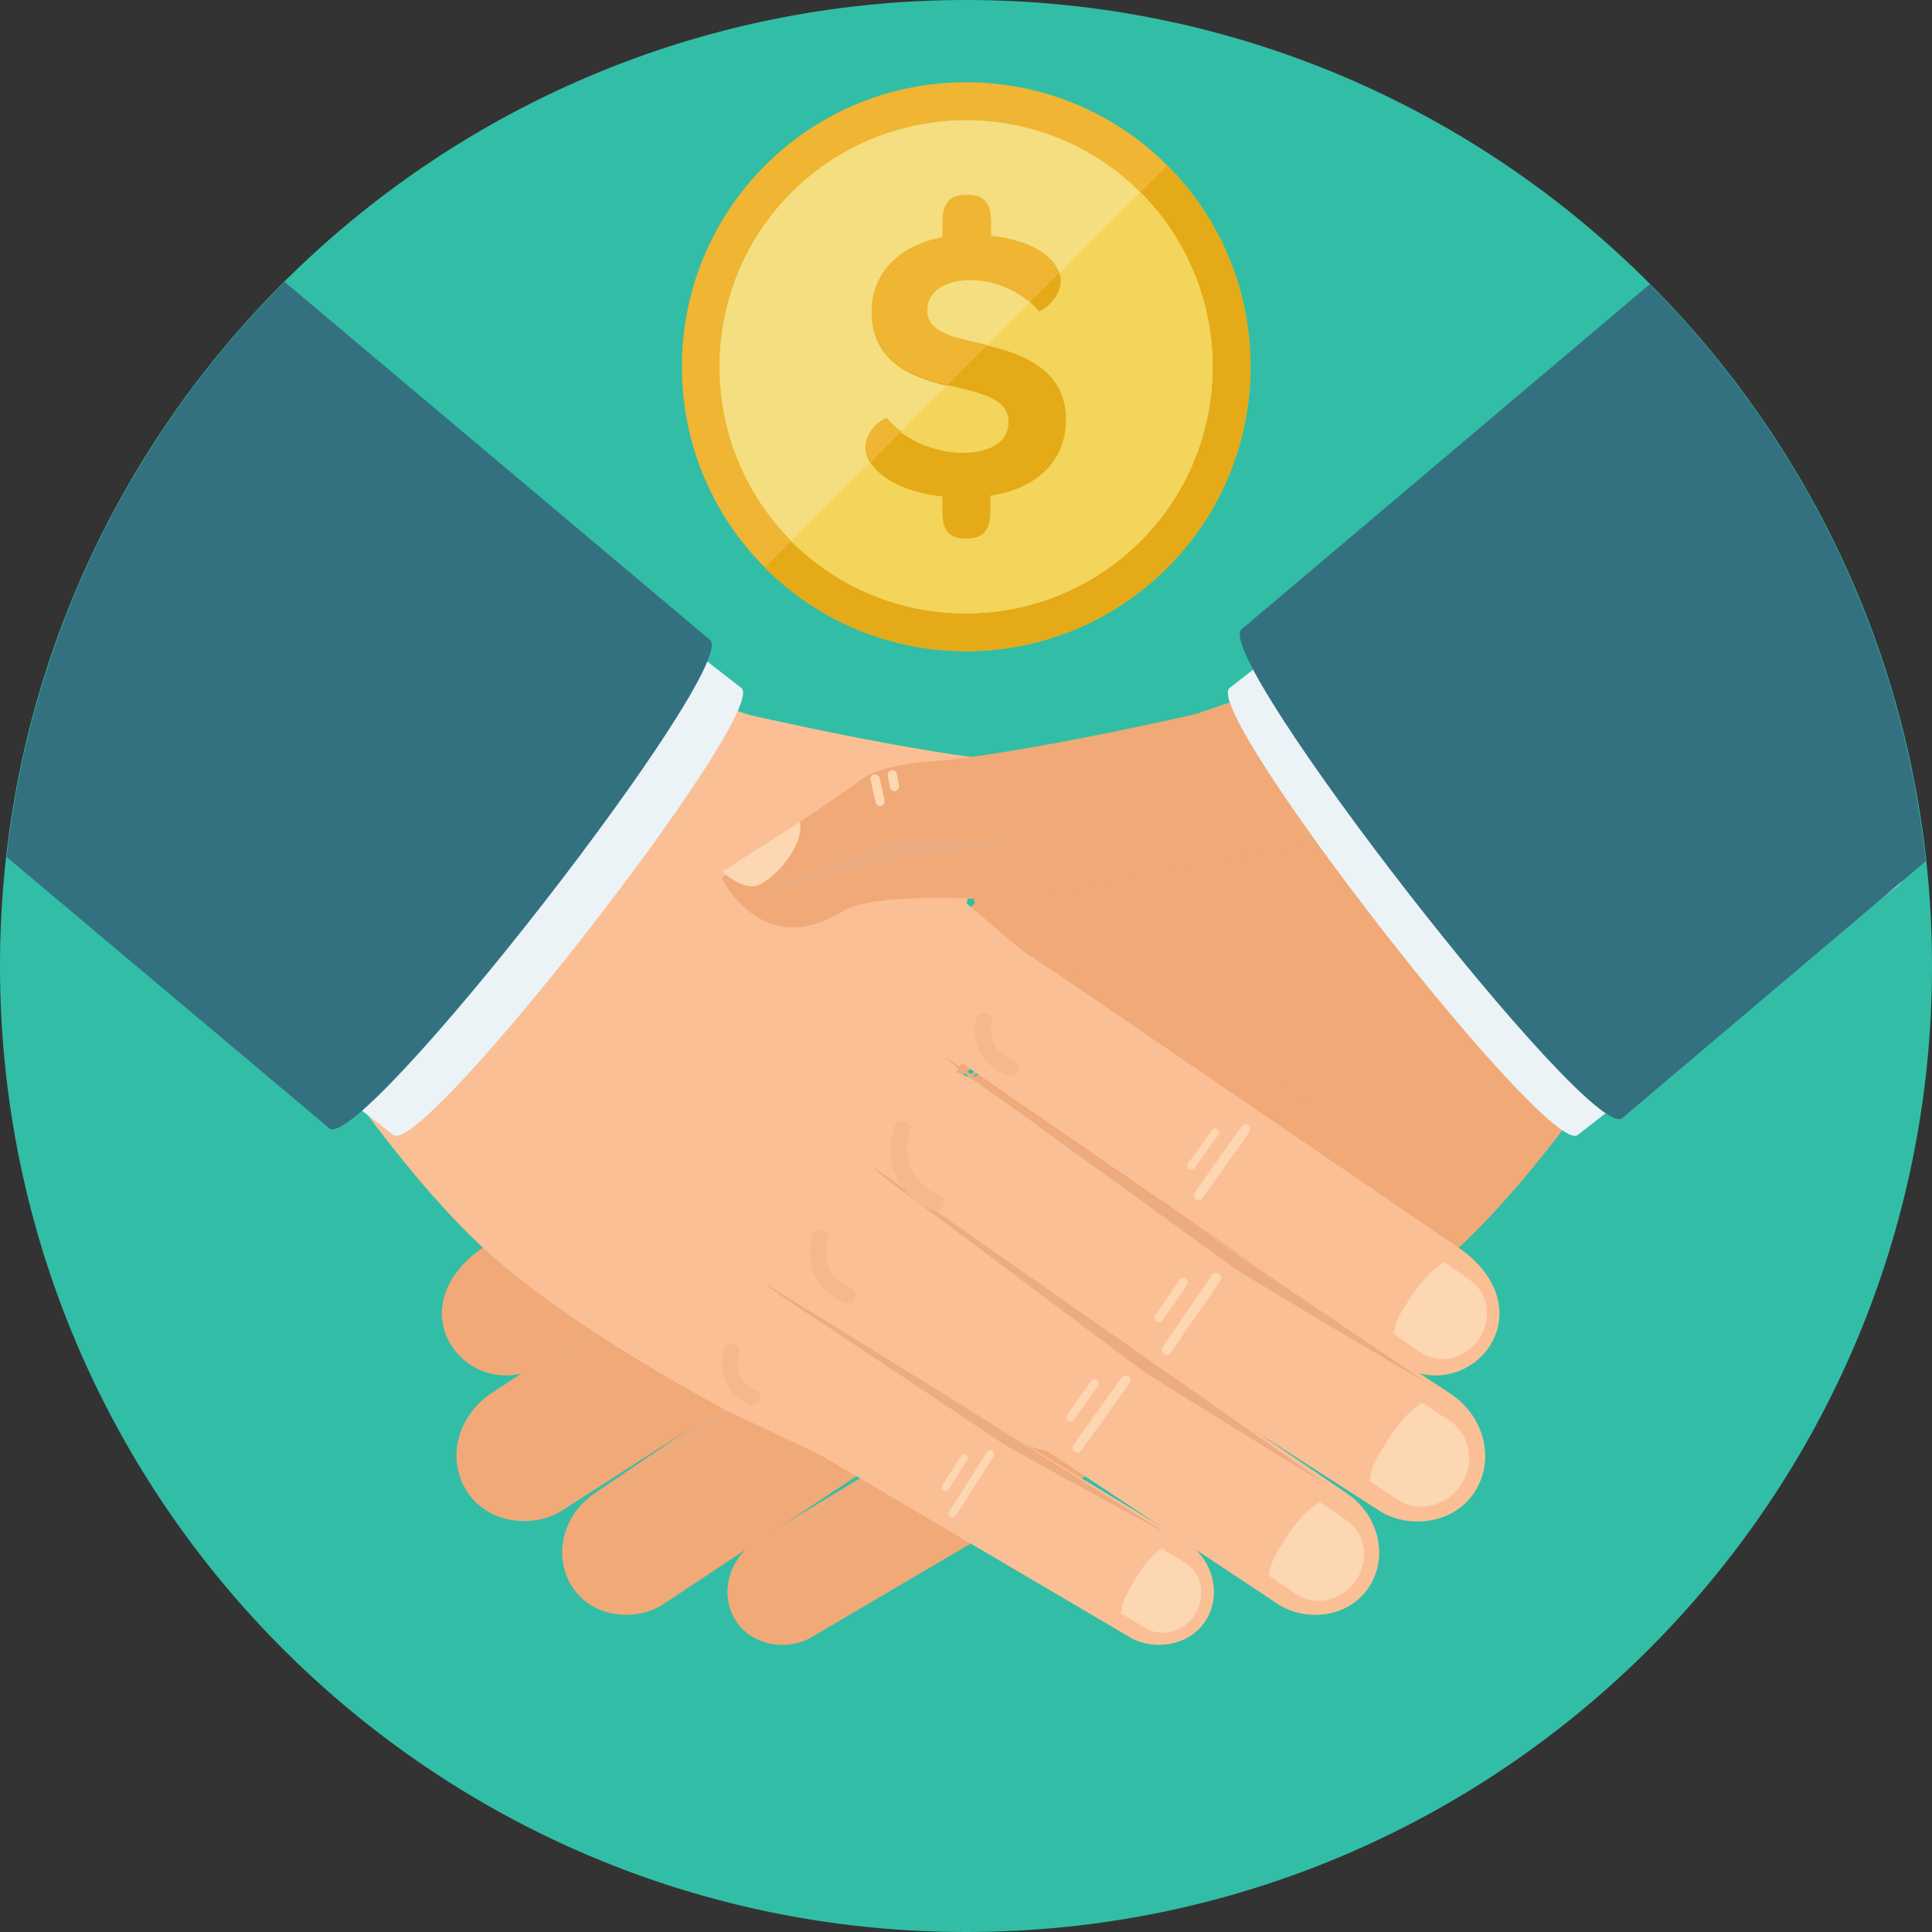
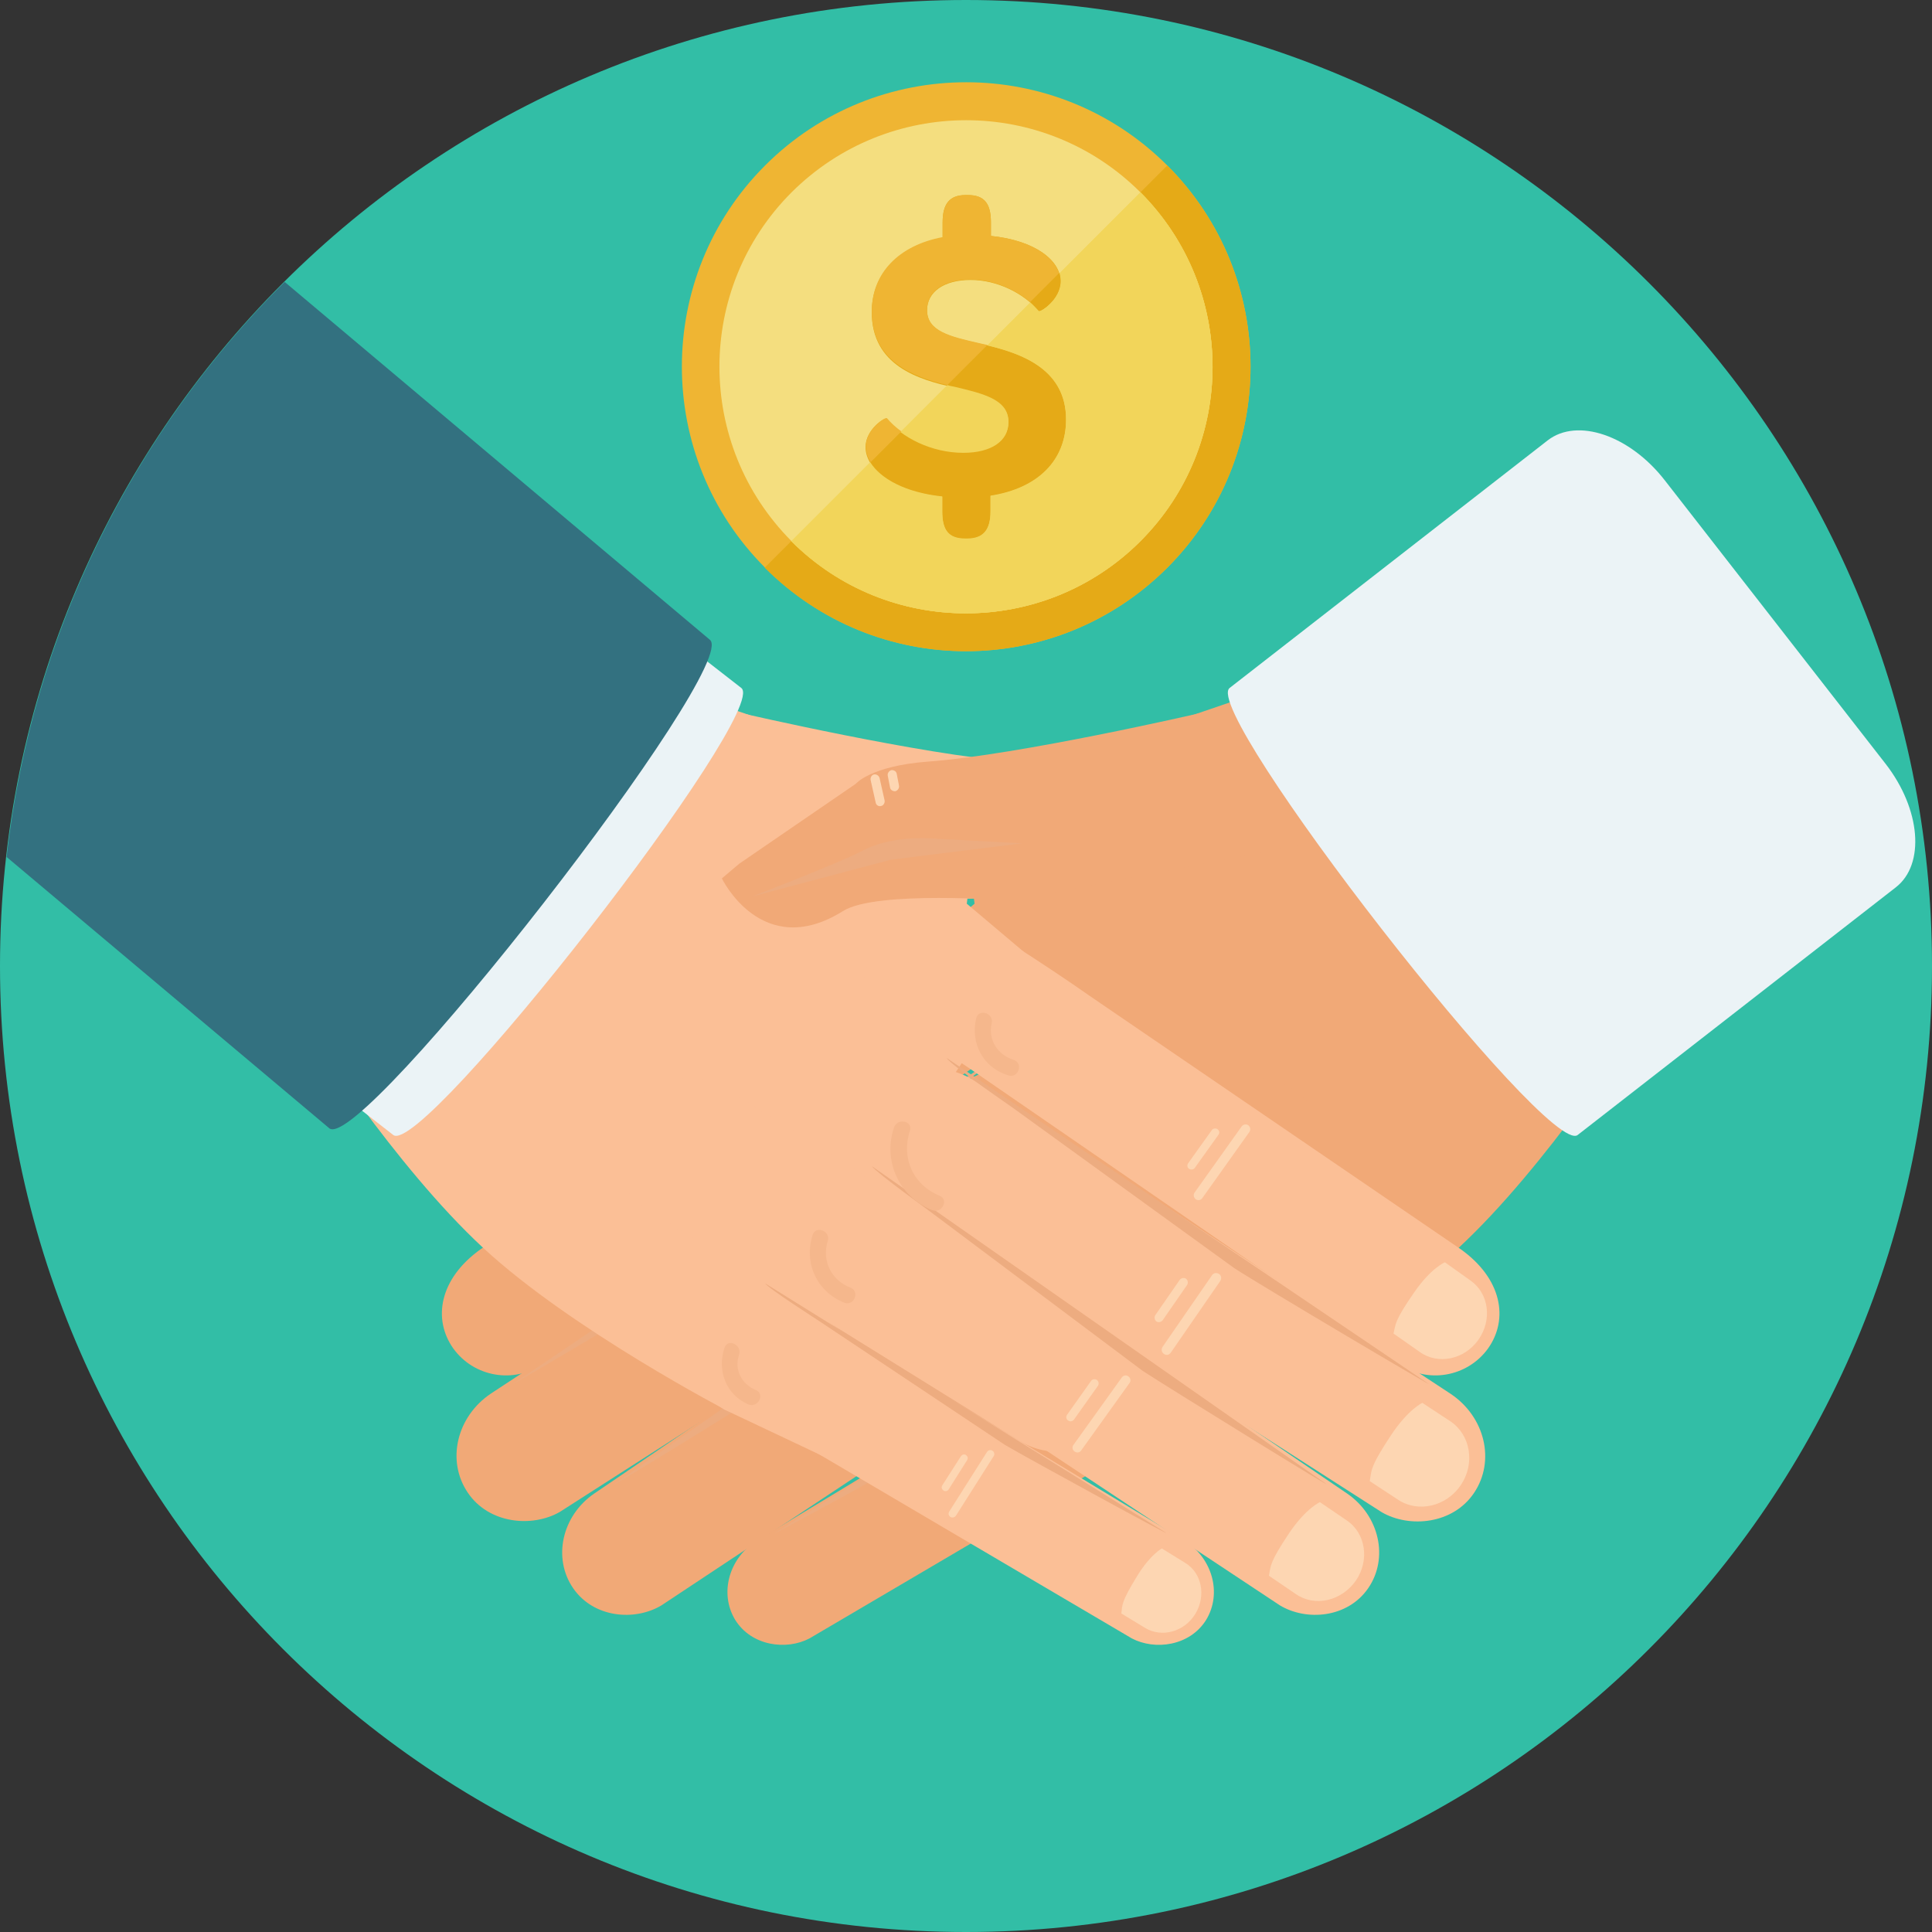
<svg xmlns="http://www.w3.org/2000/svg" version="1.1" id="Layer_1" x="0px" y="0px" viewBox="0 0 496.2 496.2" style="enable-background:new 0 0 496.2 496.2;" xml:space="preserve">
  <rect x="0" y="0" width="496.2" height="496.2" fill="#333333" stroke="none" />
  <path style="fill:#32BEA6;" d="M496.2,248.1C496.2,111.1,385.1,0,248.1,0S0,111.1,0,248.1s111.1,248.1,248.1,248.1  S496.2,385.1,496.2,248.1z" />
  <path style="fill:#EFB533;" d="M299.8,145.8c28.5-28.5,28.5-74.8,0-103.3S225,14,196.5,42.5s-28.5,74.8,0,103.3  C225,174.4,271.2,174.4,299.8,145.8z" />
  <path style="fill:#E5AA17;" d="M299.8,145.8c28.5-28.5,28.5-74.8,0-103.3L196.4,145.8C225,174.4,271.2,174.4,299.8,145.8z" />
  <path style="fill:#F4DE7F;" d="M292.9,139c24.7-24.7,24.7-64.8,0-89.6c-24.7-24.7-64.8-24.7-89.6,0c-24.7,24.7-24.7,64.8,0,89.6  C228,163.7,268.2,163.7,292.9,139z" />
  <path style="fill:#F2D55A;" d="M292.9,139c24.7-24.7,24.7-64.8,0-89.6L203.3,139C228,163.7,268.2,163.7,292.9,139z" />
  <path style="fill:#E5AA17;" d="M272.4,72.3c0,4.7-5.3,8-5.6,7.6c-3.9-4.6-10.7-8-17.5-8c-6.9,0-11.2,3.1-11.2,7.8  c0,5.4,5.7,6.8,13.7,8.6c9.5,2.1,22,5.9,22,19.5c0,10.5-7.2,17.7-19.4,19.6v4c0,4.8-1.9,7-6,7h-0.5c-4.3,0-5.9-2.2-5.9-7v-3.8  c-12.5-1.3-19.7-7-19.7-12.8c0-4.5,5-7.7,5.4-7.2c3.9,4.8,11.6,8.7,19.7,8.7c7.3,0,11.6-3.1,11.6-7.8c0-5.7-6.4-7.2-14-9  c-9.1-2-21.1-5.6-21.1-19.3c0-9.9,7-17.1,18.2-19.1v-4c0-4.8,1.8-7,5.9-7h0.6c4.2,0,5.9,2.2,5.9,7v3.5  C266.1,61.8,272.4,67,272.4,72.3z" />
  <g>
    <path style="fill:#F2D55A;" d="M259,108.3c0-5.7-6.4-7.2-14-9c-0.6-0.1-1.1-0.2-1.7-0.4l-11.9,11.9c4.2,3.1,10,5.3,16,5.3   C254.8,116.1,259,113,259,108.3z" />
    <path style="fill:#F2D55A;" d="M292.9,49.4l-20.8,20.8c0.2,0.7,0.3,1.4,0.3,2.1c0,4.7-5.3,8-5.6,7.6c-0.7-0.8-1.4-1.5-2.2-2.2   l-11,11c9.2,2.2,20.2,6.3,20.2,19c0,10.5-7.2,17.7-19.4,19.6v4c0,4.8-1.9,7-6,7h-0.5c-4.3,0-5.9-2.2-5.9-7v-3.8   c-9.5-1-15.9-4.6-18.5-8.8L203.2,139c24.7,24.7,64.8,24.7,89.6,0C317.6,114.2,317.6,74.1,292.9,49.4z" />
  </g>
  <g>
    <path style="fill:#EFB533;" d="M227.8,107.4c-0.4-0.4-5.4,2.8-5.4,7.2c0,1.4,0.4,2.8,1.2,4.1l7.9-7.9   C230,109.7,228.8,108.6,227.8,107.4z" />
    <path style="fill:#EFB533;" d="M251.8,88.2c-8-1.8-13.7-3.2-13.7-8.6c0-4.7,4.2-7.8,11.2-7.8c5.7,0,11.3,2.4,15.3,5.8l7.4-7.4   c-1.4-4.5-7.5-8.6-17.5-9.6v-3.5c0-4.9-1.7-7-5.9-7H248c-4.1,0-5.9,2.3-5.9,7v3.8c-11.2,2.1-18.2,9.2-18.2,19.1   c0,12.8,10.6,16.8,19.4,18.9l10.3-10.3C253,88.5,252.4,88.3,251.8,88.2z" />
  </g>
  <path style="fill:#E5AA17;" d="M266.8,79.8c0.3,0.4,5.6-2.9,5.6-7.6c0-0.7-0.1-1.4-0.3-2.1l-7.4,7.4  C265.4,78.4,266.1,79.1,266.8,79.8z" />
  <path style="fill:#FBBF96;" d="M308.7,221.8l-29.9-20.5c0,0-3.8-4.6-18.6-5.7c-23.3-1.7-69.6-12.4-69.6-12.4  c-28.5,8.5-26,33.8-26,33.8l74.6,14.3c0,0,34.4-2.7,42.9,2.7c20.8,13,31.1-8.4,31.1-8.4L308.7,221.8z" />
  <path style="fill:#FDD6B2;" d="M293.2,211.1l19.9,12.8c0,0-4.5,4.2-8.3,3.7C300.6,227,291.7,217.2,293.2,211.1z" />
  <path style="fill:#EDAC80;" d="M305.7,230.3l-35.8-9.5l-33.7-4.2l23.9-1.3c0,0,9.8-0.7,17.1,3.2C283,221.6,305.7,230.3,305.7,230.3z  " />
  <g>
    <path style="fill:#FDD6B2;" d="M272.3,207c-0.6-0.1-1-0.8-0.9-1.4l1.3-5.8c0.2-0.6,0.8-1,1.4-0.9l0,0c0.6,0.1,1,0.8,0.9,1.4   l-1.3,5.8C273.6,206.8,272.9,207.2,272.3,207L272.3,207z" />
    <path style="fill:#FDD6B2;" d="M268.6,203.2c-0.6-0.2-1-0.8-0.9-1.4l0.6-3.1c0.1-0.6,0.8-1,1.4-0.9l0,0c0.6,0.2,1,0.8,0.9,1.4   l-0.6,3.1C269.9,202.9,269.2,203.3,268.6,203.2L268.6,203.2z" />
  </g>
  <path style="fill:#FBBF96;" d="M312.6,362c8.7-5.4,32.1-29,26.7-37.7l0,0c-5.4-8.7-16.8-11.3-25.5-6l-67.2,41  c-8.7,5.4-13,13.7-7.6,22.4l0,0c5.4,8.7,12.3,8.8,24,3.7L312.6,362z" />
  <path style="fill:#EDAC80;" d="M285.3,339.9l-48.7,34.7c-0.3-8.6,3.6-11.2,8.6-14.3l53.4-35C297.4,327.1,287.3,338.6,285.3,339.9z" />
  <g>
    <path style="fill:#F1A977;" d="M233.6,246.2l16.7-14.1l-3.6-28.1l88.8-30.3l84.5,90.1c0,0-22.7,35.7-45.5,56.8   c-22.8,21.1-63,42-63,42L233.6,246.2z" />
    <path style="fill:#F1A977;" d="M331.8,311.1c8.7-5.4,11.3-16.8,6-25.5l0,0c-5.4-8.7-16.8-11.3-25.5-6l-95.1,59   c-8.7,5.4-11.4,16.8-6,25.5l0,0c5.4,8.7,16.8,11.3,25.5,6L331.8,311.1z" />
  </g>
  <path style="fill:#EDAC80;" d="M251.1,322.2l-42.6,32.5c-0.1-7.3,2.8-12.4,7.8-15.5l38.3-24.7C253.4,316.3,253,320.9,251.1,322.2z" />
  <g>
    <path style="fill:#F1A977;" d="M248.3,275.3c7.5-5.3,32.8-19.6,27.5-27l4.9-24.4c-5.3-7.4-57.8,28.9-62,31.9l-95.2,65   c-10.7,7.6-12.4,18-7.1,25.5l0,0c5.3,7.4,15.7,9.2,23.1,3.9L248.3,275.3z" />
    <path style="fill:#F1A977;" d="M310.1,360.6c8.1-3.6,10.5-15.4,6.4-22.1l0,0c-4.2-6.8-13.5-8.6-20.8-4.1l-101.2,61.2   c-7.3,4.5-9.8,13.6-5.7,20.4l0,0c4.2,6.8,13.2,7.9,19.1,4.8l102.7-60.4" />
  </g>
  <path style="fill:#EDAC80;" d="M287.9,339.5l-47.4,31.6c-5.6,3.3-45.3,25-41.1,22.4l102.7-63.9C301,331.1,289.5,338.4,287.9,339.5z" />
  <path style="fill:#F1A977;" d="M266.8,309.6c9.8-4.8,12.3-19.4,6.8-27.6l0,0c-5.4-8.2-17-10-25.8-4.1l-121.7,80  c-8.8,5.9-11.5,17.2-6,25.4l0,0c5.4,8.1,16.6,9.1,23.7,5l123.6-79.2" />
  <path style="fill:#EDAC80;" d="M238.6,284.5l-56.9,41.2c-6.7,4.4-54.7,32.8-49.6,29.5l123.5-83.5  C254.3,273.6,240.5,283.1,238.6,284.5z" />
  <path style="fill:#F1A977;" d="M285.9,335.4c9.2-4.7,11.4-18.7,6.1-26.4l0,0c-5.3-7.7-16.3-9.3-24.6-3.5l-114.8,78.1  c-8.3,5.7-10.7,16.6-5.4,24.3l0,0c5.3,7.7,15.9,8.5,22.7,4.4l116.5-77.2" />
  <path style="fill:#EDAC80;" d="M258.6,312L205,352.1c-6.3,4.2-51.5,32.1-46.8,28.8l116.4-81.4C273.4,301.3,260.4,310.6,258.6,312z" />
  <path style="fill:#FBBF96;" d="M186,362c-8.7-5.4-32.1-29-26.7-37.7l0,0c5.4-8.7,16.8-11.3,25.5-6l67.1,41c8.7,5.4,13,13.7,7.6,22.4  l0,0c-5.4,8.7-12.3,8.8-24,3.7L186,362z" />
  <path style="fill:#EDAC80;" d="M213.3,339.9l48.7,34.7c0.3-8.6-3.6-11.2-8.6-14.3l-53.4-35C201.2,327.1,211.3,338.6,213.3,339.9z" />
  <g>
    <path style="fill:#FBBF96;" d="M265,246.2l-16.7-14.1l3.6-28.1l-88.8-30.4l-84.5,90.1c0,0,22.7,35.7,45.5,56.8   c22.8,21.1,63,42,63,42L265,246.2z" />
    <path style="fill:#FBBF96;" d="M166.8,311.1c-8.7-5.4-11.3-16.8-6-25.5l0,0c5.4-8.7,16.8-11.3,25.5-6l95.1,59   c8.7,5.4,11.4,16.8,6,25.5l0,0c-5.4,8.7-16.8,11.3-25.5,6L166.8,311.1z" />
  </g>
  <path style="fill:#EDAC80;" d="M247.5,322.2l42.6,32.5c0.1-7.3-2.8-12.4-7.8-15.5L244,314.5C245.3,316.3,245.6,320.9,247.5,322.2z" />
  <path style="fill:#FBBF96;" d="M250.3,275.3c-7.4-5.3-32.8-19.6-27.5-27l-4.9-24.4c5.3-7.4,57.8,28.9,62,31.9l95.2,65  c10.7,7.6,12.4,18,7.1,25.5l0,0c-5.3,7.4-15.7,9.2-23.1,3.9L250.3,275.3z" />
  <g>
    <path style="fill:#FDD6B2;" d="M357.9,342.5l6.7,4.7c4.7,3.4,11.5,2,15.1-3.1s2.7-11.9-2-15.2l-6.6-4.7c0,0-3.5,1.4-7.8,7.6   C358,339.4,358.5,340.1,357.9,342.5z" />
    <path style="fill:#FDD6B2;" d="M307.1,308c-0.5-0.4-0.7-1.1-0.3-1.7l12.1-17c0.4-0.5,1.1-0.7,1.7-0.3l0,0c0.5,0.4,0.7,1.1,0.3,1.7   l-12.1,17C308.4,308.3,307.6,308.4,307.1,308L307.1,308z" />
    <path style="fill:#FDD6B2;" d="M305.4,300.2c-0.5-0.3-0.6-1-0.2-1.5l6-8.4c0.3-0.5,1-0.6,1.5-0.3l0,0c0.5,0.4,0.6,1,0.2,1.5l-6,8.4   C306.6,300.4,305.9,300.5,305.4,300.2L305.4,300.2z" />
  </g>
  <path style="fill:#FBBF96;" d="M188.5,360.6c-8.1-3.6-10.5-15.4-6.4-22.1l0,0c4.2-6.8,13.5-8.6,20.8-4.1l101.2,61.2  c7.3,4.5,9.8,13.6,5.7,20.4l0,0c-4.2,6.8-13.2,7.9-19.1,4.8l-102.6-60.4" />
  <path style="fill:#EDAC80;" d="M210.7,339.5l47.4,31.6c5.6,3.3,45.3,25,41.1,22.4l-102.7-63.9C197.6,331.1,209.1,338.4,210.7,339.5z  " />
  <g>
    <path style="fill:#FDD6B2;" d="M288,414.4l6.1,3.7c4.3,2.6,10.1,1,12.9-3.6s1.7-10.5-2.6-13.1l-6-3.7c0,0-2.9,1.5-6.3,7   C287.8,411.7,288.3,412.2,288,414.4z" />
    <path style="fill:#FDD6B2;" d="M244.1,389.6c-0.5-0.3-0.6-0.9-0.3-1.4l9.7-15.3c0.3-0.5,1-0.6,1.4-0.3l0,0c0.5,0.3,0.6,1,0.3,1.4   l-9.7,15.3C245.2,389.7,244.6,389.9,244.1,389.6L244.1,389.6z" />
    <path style="fill:#FDD6B2;" d="M242.3,382.8c-0.4-0.3-0.6-0.8-0.3-1.3l4.8-7.5c0.3-0.4,0.8-0.6,1.3-0.3l0,0   c0.4,0.3,0.6,0.8,0.3,1.3l-4.8,7.6C243.3,383,242.7,383.1,242.3,382.8L242.3,382.8z" />
  </g>
  <path style="fill:#FBBF96;" d="M231.8,309.6c-9.8-4.8-12.3-19.4-6.8-27.6l0,0c5.4-8.2,17-10,25.8-4.1L372.6,358  c8.8,5.9,11.5,17.2,6,25.4l0,0c-5.4,8.1-16.6,9.1-23.7,5l-123.6-79.2" />
  <path style="fill:#EDAC80;" d="M260.1,284.5l56.9,41.2c6.7,4.4,54.7,32.8,49.6,29.5l-123.5-83.5  C244.3,273.6,258.1,283.1,260.1,284.5z" />
  <g>
    <path style="fill:#FDD6B2;" d="M351.8,380.4l7.3,4.8c5.2,3.4,12.4,1.7,16.1-3.8s2.5-12.8-2.6-16.3l-7.3-4.8c0,0-3.7,1.7-8.1,8.4   C351.7,377,352.3,377.7,351.8,380.4z" />
    <path style="fill:#FDD6B2;" d="M298.9,347.7c-0.6-0.4-0.7-1.2-0.3-1.8l12.7-18.4c0.4-0.6,1.2-0.7,1.8-0.3l0,0   c0.6,0.4,0.7,1.2,0.3,1.8l-12.7,18.4C300.3,348,299.5,348.2,298.9,347.7L298.9,347.7z" />
    <path style="fill:#FDD6B2;" d="M297,339.4c-0.5-0.4-0.6-1.1-0.3-1.6l6.3-9.1c0.4-0.5,1.1-0.6,1.6-0.3l0,0c0.5,0.4,0.6,1.1,0.3,1.6   l-6.3,9.1C298.2,339.6,297.5,339.7,297,339.4L297,339.4z" />
  </g>
  <path style="fill:#FBBF96;" d="M212.7,335.4c-9.2-4.7-11.4-18.7-6.1-26.4l0,0c5.3-7.7,16.3-9.3,24.6-3.5L346,383.6  c8.3,5.7,10.7,16.6,5.4,24.3l0,0c-5.3,7.7-15.9,8.5-22.7,4.4l-116.5-77.2" />
  <path style="fill:#EDAC80;" d="M240,312l53.5,40.1c6.4,4.2,51.6,32.1,46.8,28.8l-116.4-81.4C225.2,301.3,238.2,310.6,240,312z" />
  <g>
    <path style="fill:#FDD6B2;" d="M325.9,404.7l6.9,4.7c4.9,3.4,11.7,1.8,15.4-3.4c3.6-5.2,2.6-12.2-2.3-15.5l-6.9-4.7   c0,0-3.5,1.5-7.8,7.8C325.9,401.5,326.4,402.2,325.9,404.7z" />
    <path style="fill:#FDD6B2;" d="M276,372.8c-0.6-0.4-0.7-1.2-0.3-1.7l12.4-17.3c0.4-0.6,1.2-0.7,1.7-0.3l0,0   c0.6,0.4,0.7,1.2,0.3,1.7l-12.4,17.3C277.3,373.1,276.6,373.2,276,372.8L276,372.8z" />
    <path style="fill:#FDD6B2;" d="M274.3,364.8c-0.5-0.3-0.6-1-0.2-1.5l6.1-8.6c0.3-0.5,1-0.6,1.5-0.3l0,0c0.5,0.4,0.6,1,0.3,1.5   l-6.1,8.6C275.5,365.1,274.8,365.2,274.3,364.8L274.3,364.8z" />
  </g>
  <g>
    <path style="fill:#F5B78C;" d="M260.3,272.2c-4.1-1.3-6.6-5.2-5.6-9.4c0.6-2.6-3.4-3.9-4-1.2c-1.5,6.5,1.9,12.7,8.3,14.6   C261.6,277,262.9,273,260.3,272.2L260.3,272.2z" />
    <path style="fill:#F5B78C;" d="M241.3,307.1c-6.8-2.8-9.9-9.7-7.6-16.7c0.8-2.5-3.2-3.4-4.1-0.8c-2.9,8.7,1.4,17.8,9.8,21.2   C241.9,311.8,243.8,308.1,241.3,307.1L241.3,307.1z" />
    <path style="fill:#F5B78C;" d="M218.4,330.7c-4.9-1.9-7.4-6.9-5.8-12c0.8-2.5-3.1-4.1-3.9-1.5c-2.3,7.2,1.1,14.6,8.2,17.4   C219.4,335.5,220.9,331.6,218.4,330.7L218.4,330.7z" />
    <path style="fill:#F5B78C;" d="M194.1,357c-3.6-1.5-5.6-5.2-4.3-9c0.9-2.5-2.8-4.4-3.7-1.9c-2,5.8,0.3,12.1,6.1,14.6   C194.7,361.7,196.6,358,194.1,357L194.1,357z" />
  </g>
  <path style="fill:#EBF3F6;" d="M101,291.5l-81.7-63.6c-7.6-5.9-6.4-20.1,2.6-31.7l56.7-72.8c9-11.6,22.5-16.2,30.1-10.3l81.7,63.6  C197.9,182.7,108.6,297.4,101,291.5z" />
  <path style="fill:#F1A977;" d="M189.9,221.8l29.9-20.5c0,0,3.8-4.6,18.6-5.7c23.3-1.7,69.6-12.4,69.6-12.4c28.5,8.5,26,33.8,26,33.8  l-74.6,14.3c0,0-34.4-2.7-42.9,2.7c-20.8,13-31.1-8.4-31.1-8.4L189.9,221.8z" />
-   <path style="fill:#FDD6B2;" d="M205.4,211.1l-19.9,12.8c0,0,4.5,4.2,8.3,3.7C198,227,206.9,217.2,205.4,211.1z" />
  <path style="fill:#EDAC80;" d="M193,230.3l35.8-9.5l33.7-4.2l-23.9-1.3c0,0-9.8-0.7-17.1,3.2C215.7,221.6,193,230.3,193,230.3z" />
  <g>
    <path style="fill:#FDD6B2;" d="M226.3,207c0.6-0.1,1-0.8,0.9-1.4l-1.3-5.8c-0.2-0.6-0.8-1-1.4-0.9l0,0c-0.6,0.1-1,0.8-0.9,1.4   l1.3,5.8C225,206.8,225.7,207.2,226.3,207L226.3,207z" />
    <path style="fill:#FDD6B2;" d="M230,203.2c0.6-0.2,1-0.8,0.9-1.4l-0.6-3.1c-0.1-0.6-0.8-1-1.4-0.9l0,0c-0.6,0.2-1,0.8-0.9,1.4   l0.6,3.1C228.7,202.9,229.4,203.3,230,203.2L230,203.2z" />
  </g>
  <path style="fill:#EBF3F6;" d="M405.2,291.5l81.7-63.6c7.6-5.9,6.4-20.1-2.6-31.7l-56.7-72.8c-9-11.6-22.5-16.2-30.1-10.3  l-81.7,63.6C308.3,182.7,397.6,297.4,405.2,291.5z" />
  <g>
    <path style="fill:#337180;" d="M182.3,164.3L73.1,72.4C34.2,111.1,8.2,162.6,1.7,220.1l82.9,69.7   C92.9,296.2,190.6,170.7,182.3,164.3z" />
-     <path style="fill:#337180;" d="M416.6,287.2l78-66c-6.2-57.6-32.1-109.3-70.9-148.2l-104.8,88.6   C310.7,168.1,408.4,293.6,416.6,287.2z" />
  </g>
  <g>
</g>
  <g>
</g>
  <g>
</g>
  <g>
</g>
  <g>
</g>
  <g>
</g>
  <g>
</g>
  <g>
</g>
  <g>
</g>
  <g>
</g>
  <g>
</g>
  <g>
</g>
  <g>
</g>
  <g>
</g>
  <g>
</g>
</svg>